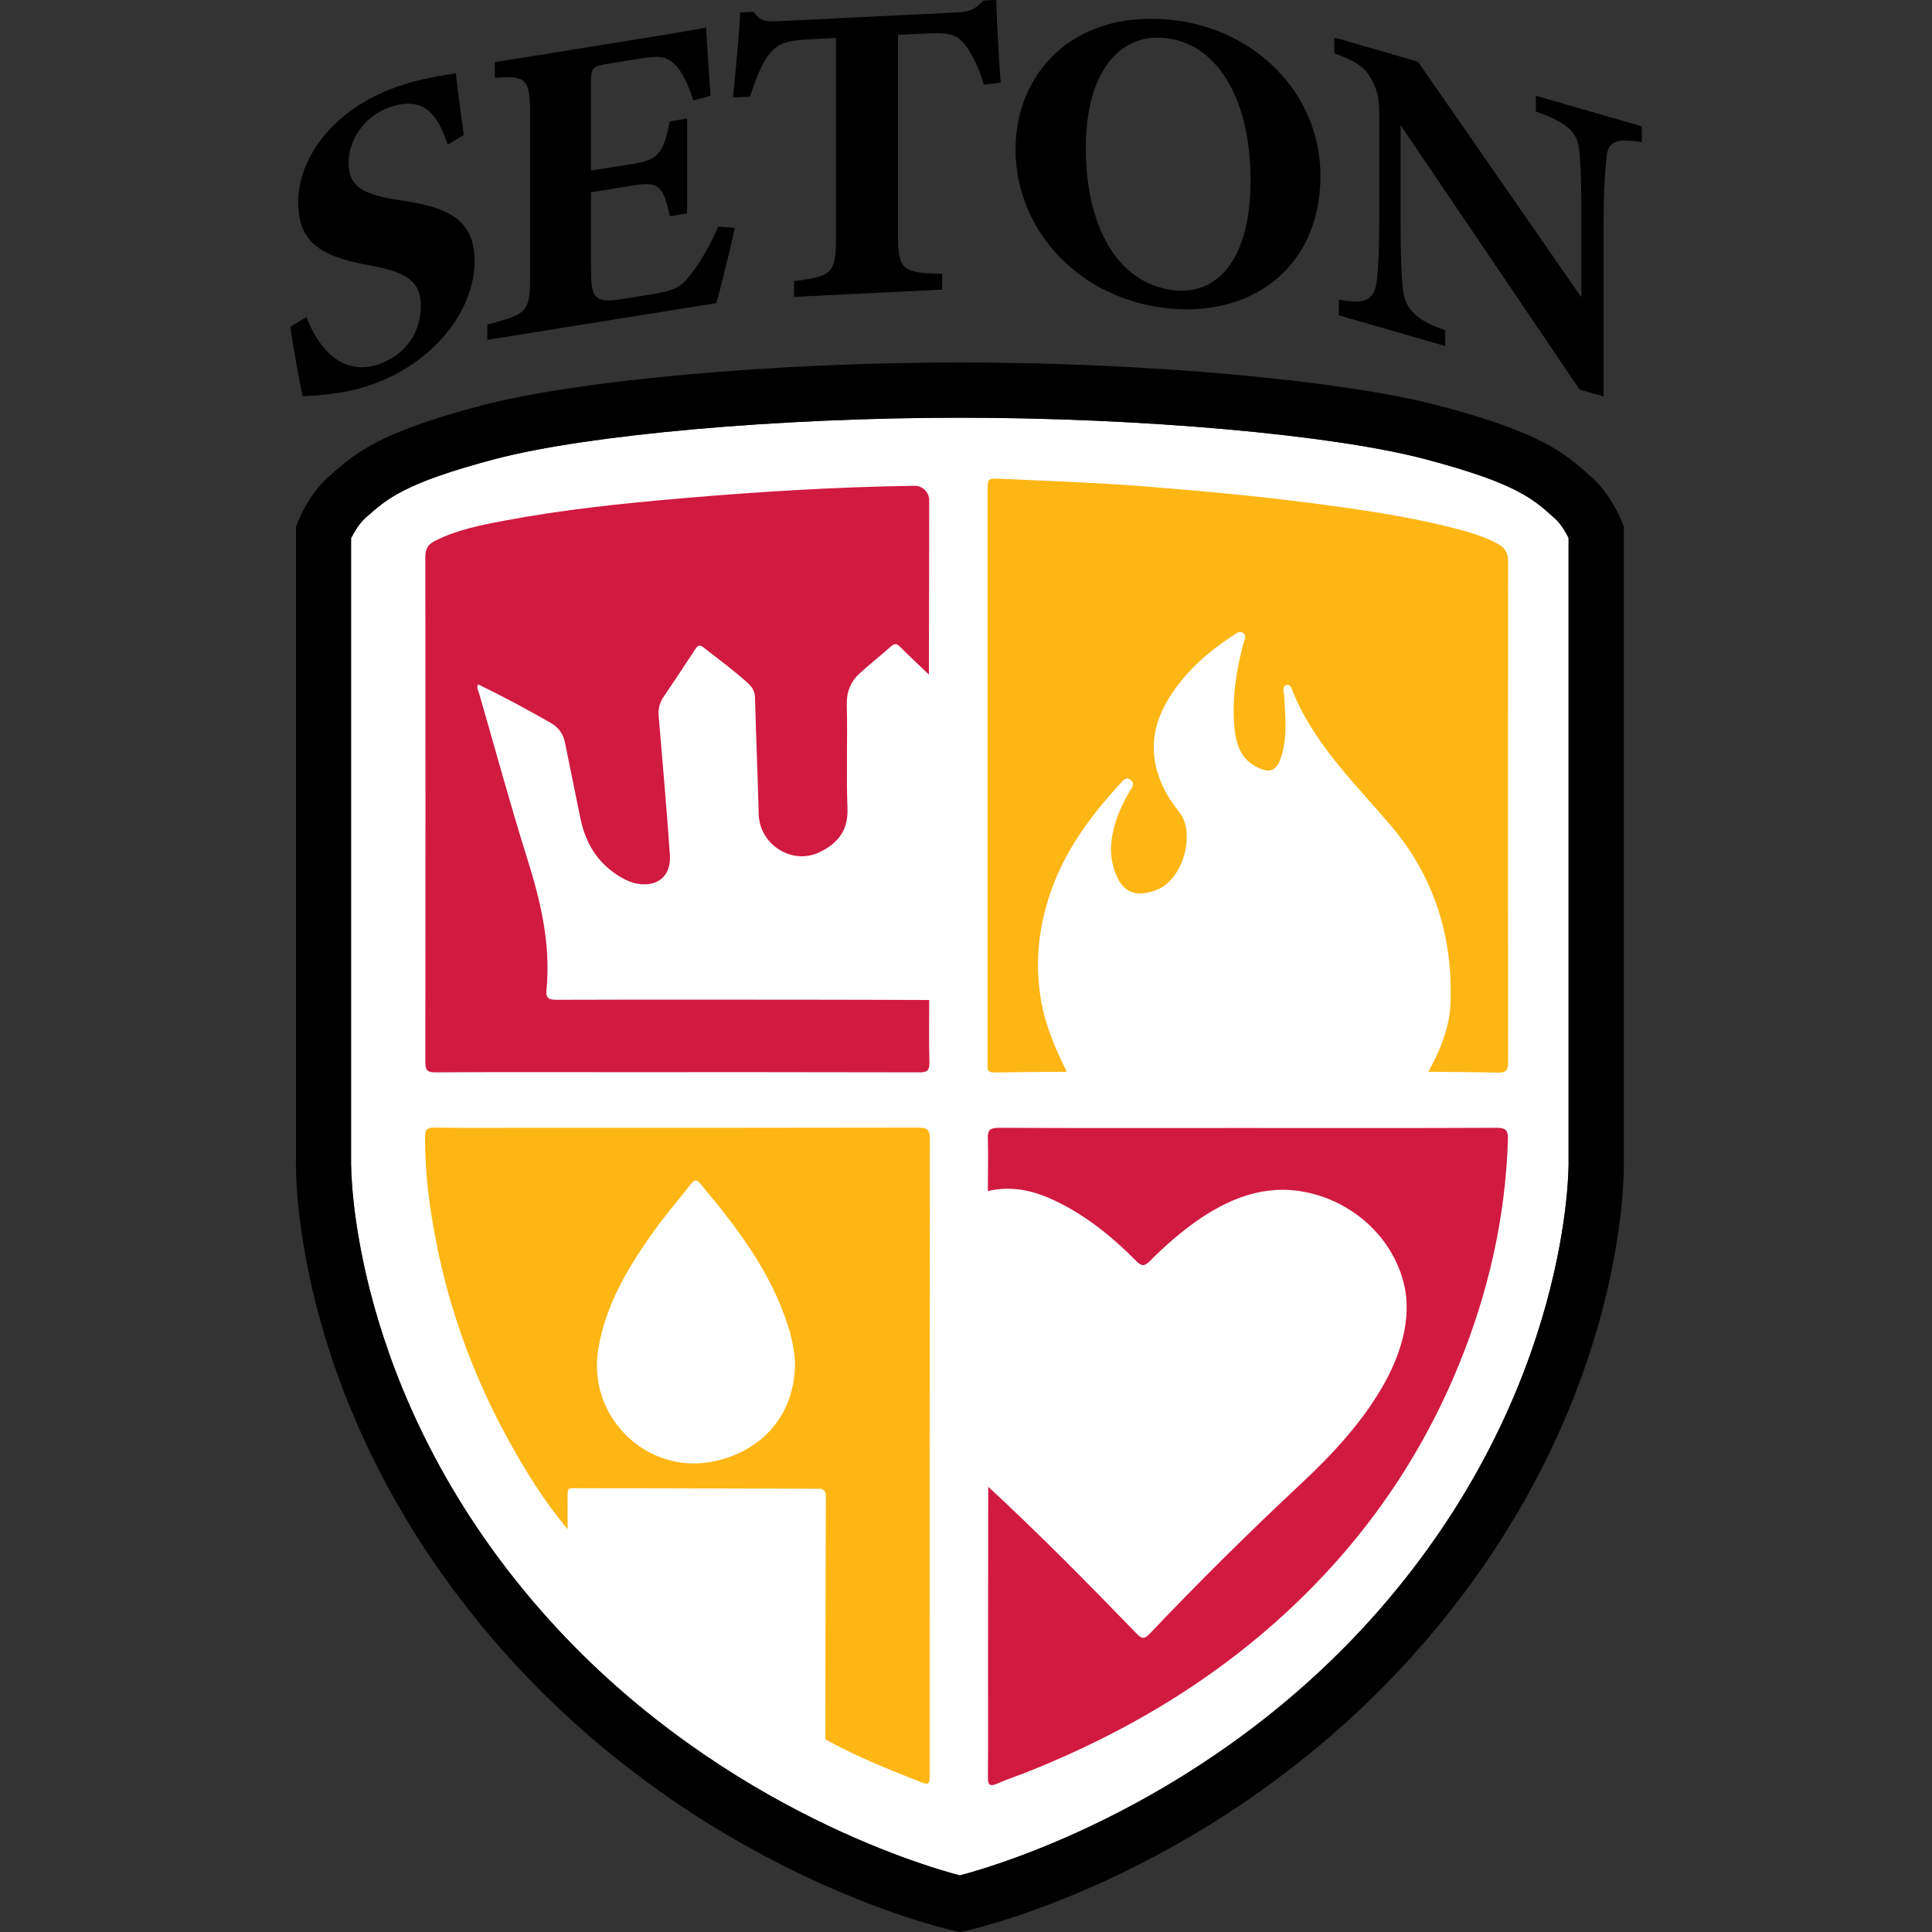
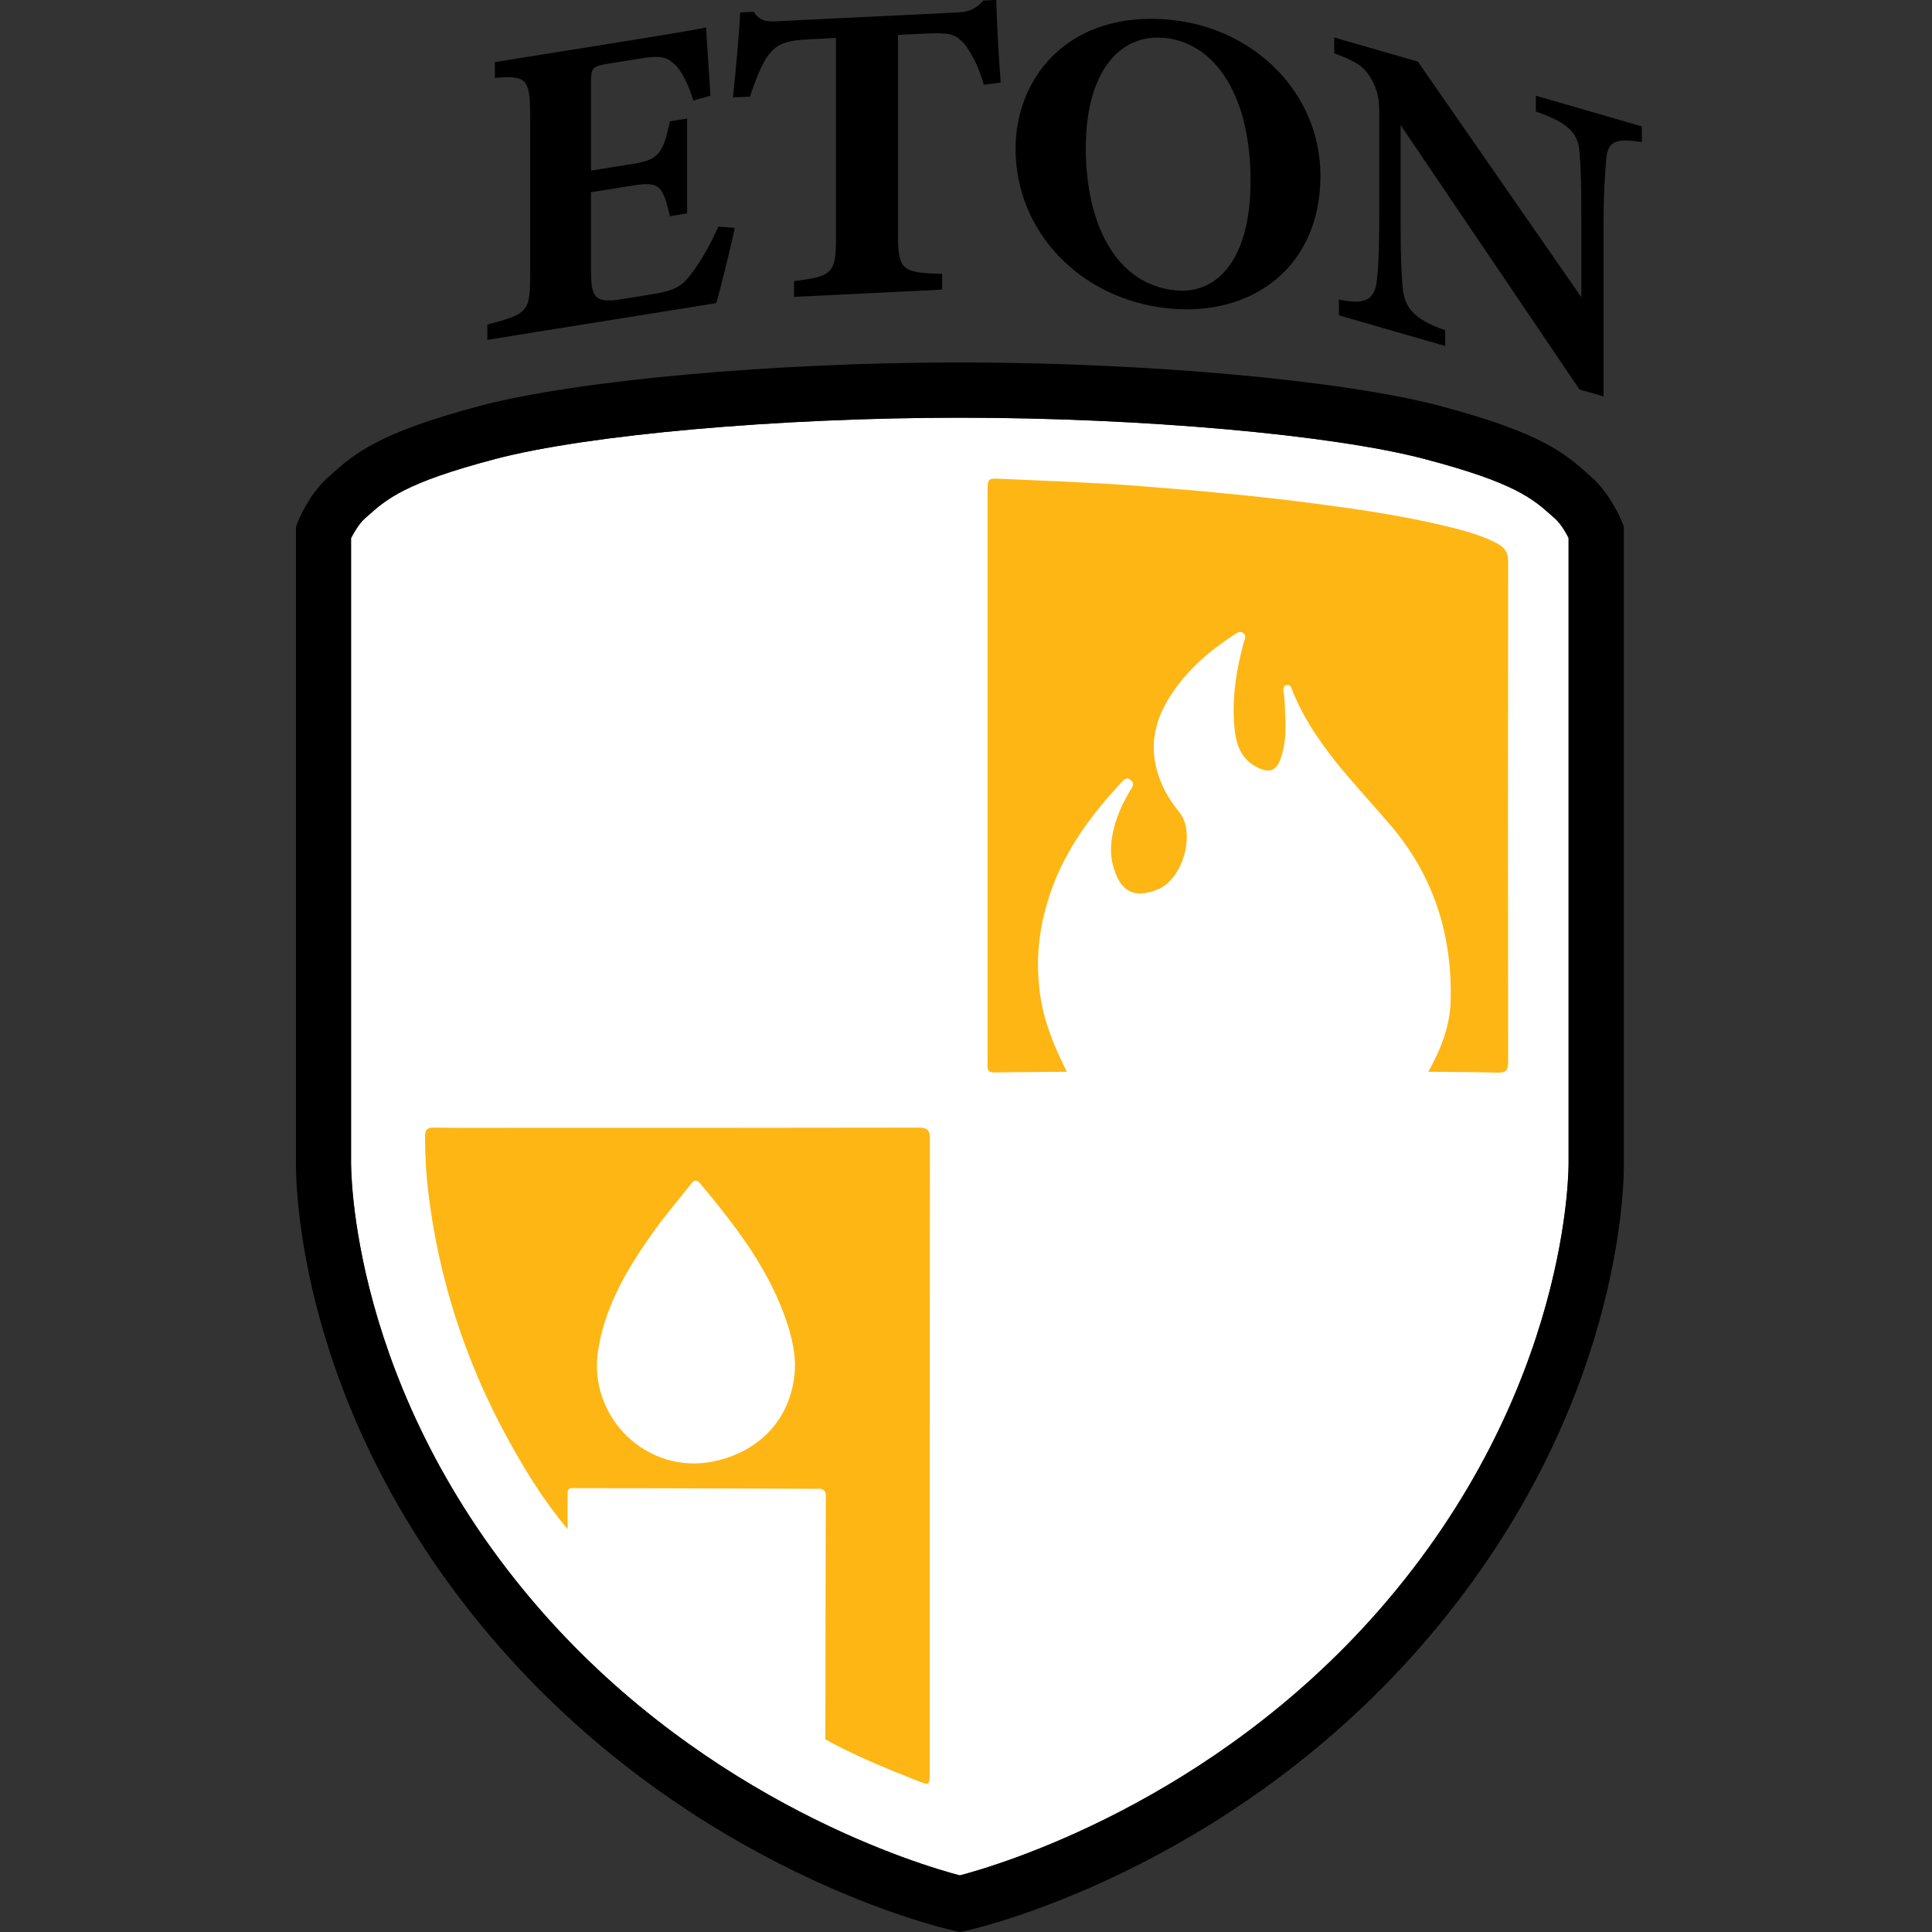
<svg xmlns="http://www.w3.org/2000/svg" id="Layer_1" data-name="Layer 1" version="1.1" viewBox="0 0 200 200">
  <rect x="0" y="0" width="200" height="200" fill="#333333" stroke="none" />
  <defs>
    <style>
      .cls-1 {
        fill: #000;
      }

      .cls-1, .cls-2, .cls-3, .cls-4, .cls-5 {
        stroke-width: 0px;
      }

      .cls-2 {
        fill: #feb614;
      }

      .cls-3 {
        fill: #d11a40;
      }

      .cls-4 {
        fill: #fdfdfd;
      }

      .cls-5 {
        fill: #fff;
      }
    </style>
  </defs>
  <path class="cls-5" d="M36.34,55.69v64.51c0,.23-.35,23.69,19.68,46.55,17.42,19.88,39.4,26.36,43.34,27.39,3.94-1.03,25.92-7.51,43.34-27.39,20.03-22.86,19.69-46.32,19.68-46.55V55.69c-.29-.58-.81-1.48-1.41-2.01l-.15-.13c-2.11-1.91-3.94-3.56-13.33-6.03-9.56-2.52-29.35-4.28-48.12-4.28s-38.56,1.76-48.12,4.28c-9.4,2.48-11.22,4.13-13.34,6.03l-.15.13c-.59.53-1.11,1.43-1.41,2.01Z" />
  <g>
-     <path class="cls-3" d="M96.19,103.55c0,2.14-.04,4.29.02,6.43.02.84-.24,1.03-1.05,1.03-10.82-.03-21.64-.02-32.46-.02-5.88,0-11.75-.02-17.63.02-.8,0-1.04-.2-1.04-1.03.02-17.46.02-34.91,0-52.37,0-.83.33-1.28,1-1.62,2.25-1.14,4.69-1.62,7.13-2.08,6.11-1.16,12.29-1.8,18.48-2.33,8-.69,16.01-1.18,24.03-1.29.84-.01,1.52.67,1.52,1.5,0,6.01-.02,12.03-.03,18.04-.99-.95-2.01-1.89-2.98-2.87-.33-.34-.56-.38-.93-.06-1.06.94-2.17,1.82-3.22,2.77-.96.87-1.41,1.92-1.37,3.3.09,3.56-.07,7.12.07,10.68.09,2.29-.96,3.63-2.87,4.56-2.85,1.39-6.24-.76-6.32-3.94-.1-4-.28-8-.38-12.01-.02-.66-.26-1.1-.71-1.52-1.46-1.32-3.05-2.49-4.6-3.7-.42-.33-.61-.25-.87.16-.49.77-2.37,3.57-3.32,4.99-.37.55-.54,1.21-.48,1.87.25,2.9.96,11.18,1.17,14.51.13,2.11-1.31,3.29-3.39,2.91-.59-.11-1.12-.35-1.63-.64-2.42-1.38-3.72-3.52-4.26-6.19-.52-2.6-1.07-5.2-1.59-7.81-.16-.82-.66-1.53-1.38-1.95-2.48-1.44-5.01-2.78-7.59-4.04-.02.01-.04.02-.06.03.02-.02.05-.04.07-.06-.24.34-.01.66.08.97,1.65,5.7,3.2,11.43,4.98,17.09,1.4,4.45,2.45,8.91,1.99,13.61-.08.86.26,1.01,1.04,1.01,8.95-.03,17.91-.02,26.86-.01,3.91,0,7.81.02,11.72.03Z" />
    <path class="cls-2" d="M110.44,110.95c-2.52.02-5.04.03-7.56.07-.51,0-.68-.21-.65-.68.02-.24,0-.48,0-.73,0-19.53,0-39.07,0-58.6,0-1.53,0-1.5,1.47-1.44,4.83.22,9.66.38,14.48.76,6.02.47,12.04,1.02,18.03,1.81,4.86.64,9.7,1.35,14.46,2.57,1.5.39,2.99.83,4.37,1.58.73.4,1.09.91,1.08,1.81-.02,17.29-.02,34.57,0,51.86,0,.89-.27,1.1-1.11,1.08-2.38-.07-4.76-.06-7.15-.09,1.27-2.28,2.24-4.68,2.31-7.33.18-6.82-1.74-12.92-6.21-18.18-3.77-4.43-8.04-8.51-10.23-14.1-.09-.24-.24-.55-.6-.41-.26.1-.29.37-.27.62.02.21.08.41.09.61.1,2.07.34,4.14-.31,6.17-.48,1.5-1.19,1.78-2.59,1.05-1.72-.9-2.14-2.54-2.28-4.27-.23-2.89.2-5.71.95-8.5.09-.34.37-.76,0-1.06-.37-.3-.72,0-1.03.21-2.49,1.61-4.7,3.53-6.36,6.01-1.33,1.99-2.13,4.14-1.83,6.62.27,2.18,1.24,4.03,2.57,5.67,1.76,2.17.39,7.05-2.35,8.07-1.92.72-3.31.42-4.12-1.44-.48-1.1-.68-2.22-.56-3.42.19-1.93.91-3.66,1.88-5.32.22-.37.63-.76.15-1.18-.51-.45-.83.06-1.11.36-2.97,3.22-5.56,6.69-7.07,10.86-1.31,3.6-1.76,7.28-1.2,11.09.41,2.81,1.49,5.36,2.75,7.87Z" />
    <path class="cls-2" d="M58.74,158.27c-2.41-2.86-4.37-6.03-6.16-9.3-4.4-8.02-7.17-16.57-8.26-25.66-.22-1.85-.31-3.72-.32-5.59,0-.75.17-1,.97-.99,3.32.05,6.64.02,9.96.02,13.38,0,26.76.01,40.15-.02.97,0,1.18.28,1.18,1.2-.03,21.85-.02,43.71-.02,65.56,0,1.34,0,1.36-1.28.85-3.24-1.28-6.47-2.59-9.52-4.28,0-6.82.04-22.11.05-25.33,0-.33-.27-.6-.6-.61-3.18-.01-18.08-.07-24.67-.06-1.68,0-1.44-.2-1.46,1.51-.01.9,0,1.8,0,2.7ZM82.3,141.12c-.04-1.08-.29-2.53-.75-3.95-1.82-5.65-5.36-10.22-9.09-14.68-.41-.49-.65-.28-.95.1-1.3,1.66-2.68,3.25-3.9,4.97-2.61,3.67-4.91,7.5-5.67,12.06-1.19,7.04,5.02,13.1,11.95,11.66,5.08-1.06,8.4-4.9,8.41-10.14Z" />
-     <path class="cls-3" d="M102.28,153.89c5.3,4.9,10.37,10.04,15.39,15.23.53.55.79.59,1.35,0,5.09-5.36,10.35-10.56,15.75-15.61,3.09-2.89,6.05-6.07,8.21-9.73,1.92-3.25,3.29-7.24,2.32-11.01-1.23-4.8-5.32-8.39-10.13-9.36-4.31-.87-8.12.7-11.58,3.19-1.62,1.17-3.12,2.5-4.53,3.92-.56.56-.86.61-1.44.02-2.56-2.6-5.38-4.86-8.72-6.39-2.12-.97-4.32-1.4-6.64-.85,0-1.8.06-3.6,0-5.39-.03-.9.19-1.16,1.13-1.16,8.36.04,16.73.02,25.1.02,8.81,0,17.63.02,26.44-.02.99,0,1.2.3,1.17,1.22-.25,8.06-2.02,15.79-5.05,23.24-3.82,9.38-9.42,17.57-16.71,24.59-8.07,7.77-17.49,13.44-27.86,17.58-1.09.43-2.21.8-3.28,1.27-.77.33-.93.1-.93-.67.03-3.87.01-7.74.01-11.61,0-6.15.01-12.31.02-18.46Z" />
    <path class="cls-4" d="M49.53,70.85s-.05.04-.07.06c.02-.01.04-.02.06-.03,0,0,.01-.02.01-.02Z" />
  </g>
  <path class="cls-1" d="M99.35,200l-.61-.14c-1.08-.24-26.62-6.08-47.01-29.35-21.33-24.35-21.13-48.86-21.09-50.43V54.52l.2-.51c.11-.29,1.17-2.85,3.09-4.57l.15-.13c2.56-2.31,4.97-4.49,15.71-7.32,9.98-2.63,30.37-4.47,49.58-4.47s39.59,1.84,49.58,4.47c10.74,2.83,13.15,5.01,15.71,7.32l.15.13c1.91,1.73,2.97,4.28,3.09,4.57l.2.51v65.57c.04,1.58.23,26.08-21.09,50.43-20.39,23.27-45.94,29.12-47.01,29.35l-.61.14ZM36.34,55.69v64.51c0,.23-.35,23.69,19.68,46.55,17.42,19.88,39.4,26.36,43.34,27.39,3.94-1.03,25.92-7.51,43.34-27.39,20.03-22.86,19.69-46.32,19.68-46.55V55.69c-.29-.58-.81-1.48-1.41-2.01l-.15-.13c-2.11-1.91-3.94-3.56-13.33-6.03-9.56-2.52-29.35-4.28-48.12-4.28s-38.56,1.76-48.12,4.28c-9.4,2.48-11.22,4.13-13.34,6.03l-.15.13c-.59.53-1.11,1.43-1.41,2.01Z" />
  <g>
-     <path class="cls-1" d="M46.35,14.97c-.87-2.5-2.09-5.28-6.09-3.84-2.52.91-4.18,3.31-4.18,5.77s1.61,3.29,5.44,3.85c4.65.66,7.61,1.88,7.61,6.24,0,5.2-4.26,10.52-10.48,12.76-2.78,1-5.26,1.15-7.31,1.27-.26-.92-1-5.23-1.3-7.19l1.7-1.01c.87,2.46,3.3,6.38,7.57,4.85,2.65-.96,4.26-3.21,4.26-6.03,0-2.55-1.57-3.49-5.22-4.15-4.52-.84-7.48-1.97-7.48-6.55s3.57-9.56,10.09-11.91c3-1.08,5.26-1.23,6.22-1.45.17,1.57.48,3.75.83,6.39l-1.65.99Z" />
    <path class="cls-1" d="M76.06,23.59c-.23,1.23-1.51,6.49-1.92,7.79l-23.69,3.8v-1.59c4.15-1.06,4.43-1.33,4.43-5.02V11.75c0-3.74-.55-3.92-3.65-3.69v-1.63l14.83-2.38c4.79-.77,6.39-1.07,7.03-1.21.05.79.27,4.36.46,7.06l-1.78.51c-.41-1.43-1.19-3.11-1.96-3.78-.82-.75-1.42-.92-3.74-.54l-2.97.48c-1.73.28-1.92.4-1.92,1.89v9.2l4.47-.72c2.56-.41,3.01-1.14,3.7-4.38l1.78-.29v9.82l-1.78.29c-.73-3.14-1.1-3.61-3.74-3.19l-4.43.71v7.57c0,3.04.09,3.95,2.92,3.54l3.24-.52c2.56-.41,3.24-.83,4.24-2.18,1.14-1.46,2.05-3.23,2.78-4.85l1.69.13Z" />
    <path class="cls-1" d="M101.84,8.78c-.51-2-1.52-3.62-1.99-4.22-.83-.88-1.2-1.22-3.93-1.09l-2.96.14v20.69c0,3.7.46,3.94,4.57,4.05v1.63l-15.33.75v-1.63c3.93-.5,4.34-.78,4.34-4.48V3.93l-2.82.14c-2.59.13-3.32.56-4.2,1.66-.65.87-1.29,2.48-1.89,4.27l-1.75.09c.32-3.23.65-6.68.74-8.8l1.39-.07c.69.98,1.25,1.04,2.63.97l18.47-.9c1.25-.06,1.89-.36,2.68-1.23l1.34-.07c.05,1.85.23,5.71.46,8.56l-1.75.22Z" />
    <path class="cls-1" d="M121.23,2.06c8.51.84,15.46,7.47,15.46,16.15,0,9.38-6.99,14.58-15.69,13.72-9.2-.91-15.87-8-15.87-16.5,0-7.53,5.61-14.41,16.1-13.38ZM120.54,3.93c-4.69-.46-8.14,3.6-8.14,11.39s3.08,14.13,9.29,14.74c4.37.43,7.77-3.28,7.77-11.34,0-8.72-3.59-14.27-8.92-14.8Z" />
    <path class="cls-1" d="M169.96,14.71c-2.71-.43-3.55-.1-3.69,1.84-.13,1.68-.27,3.14-.27,6.97v17.52l-2.49-.72-18.52-27.37v9.95c0,3.83.09,5.57.22,6.89.18,1.99,1.11,3.27,4.4,4.4v1.63l-11.01-3.18v-1.63c2.53.51,3.64.17,3.91-1.82.18-1.53.27-3.09.27-6.92v-10.43c0-1.45-.09-2.45-.93-3.84-.8-1.33-1.87-1.77-3.73-2.49v-1.63l8.66,2.5,16.92,24.39v-7.92c0-3.83-.04-5.3-.18-6.96-.13-1.93-.84-3.06-4.53-4.35v-1.63l10.97,3.17v1.63Z" />
  </g>
</svg>